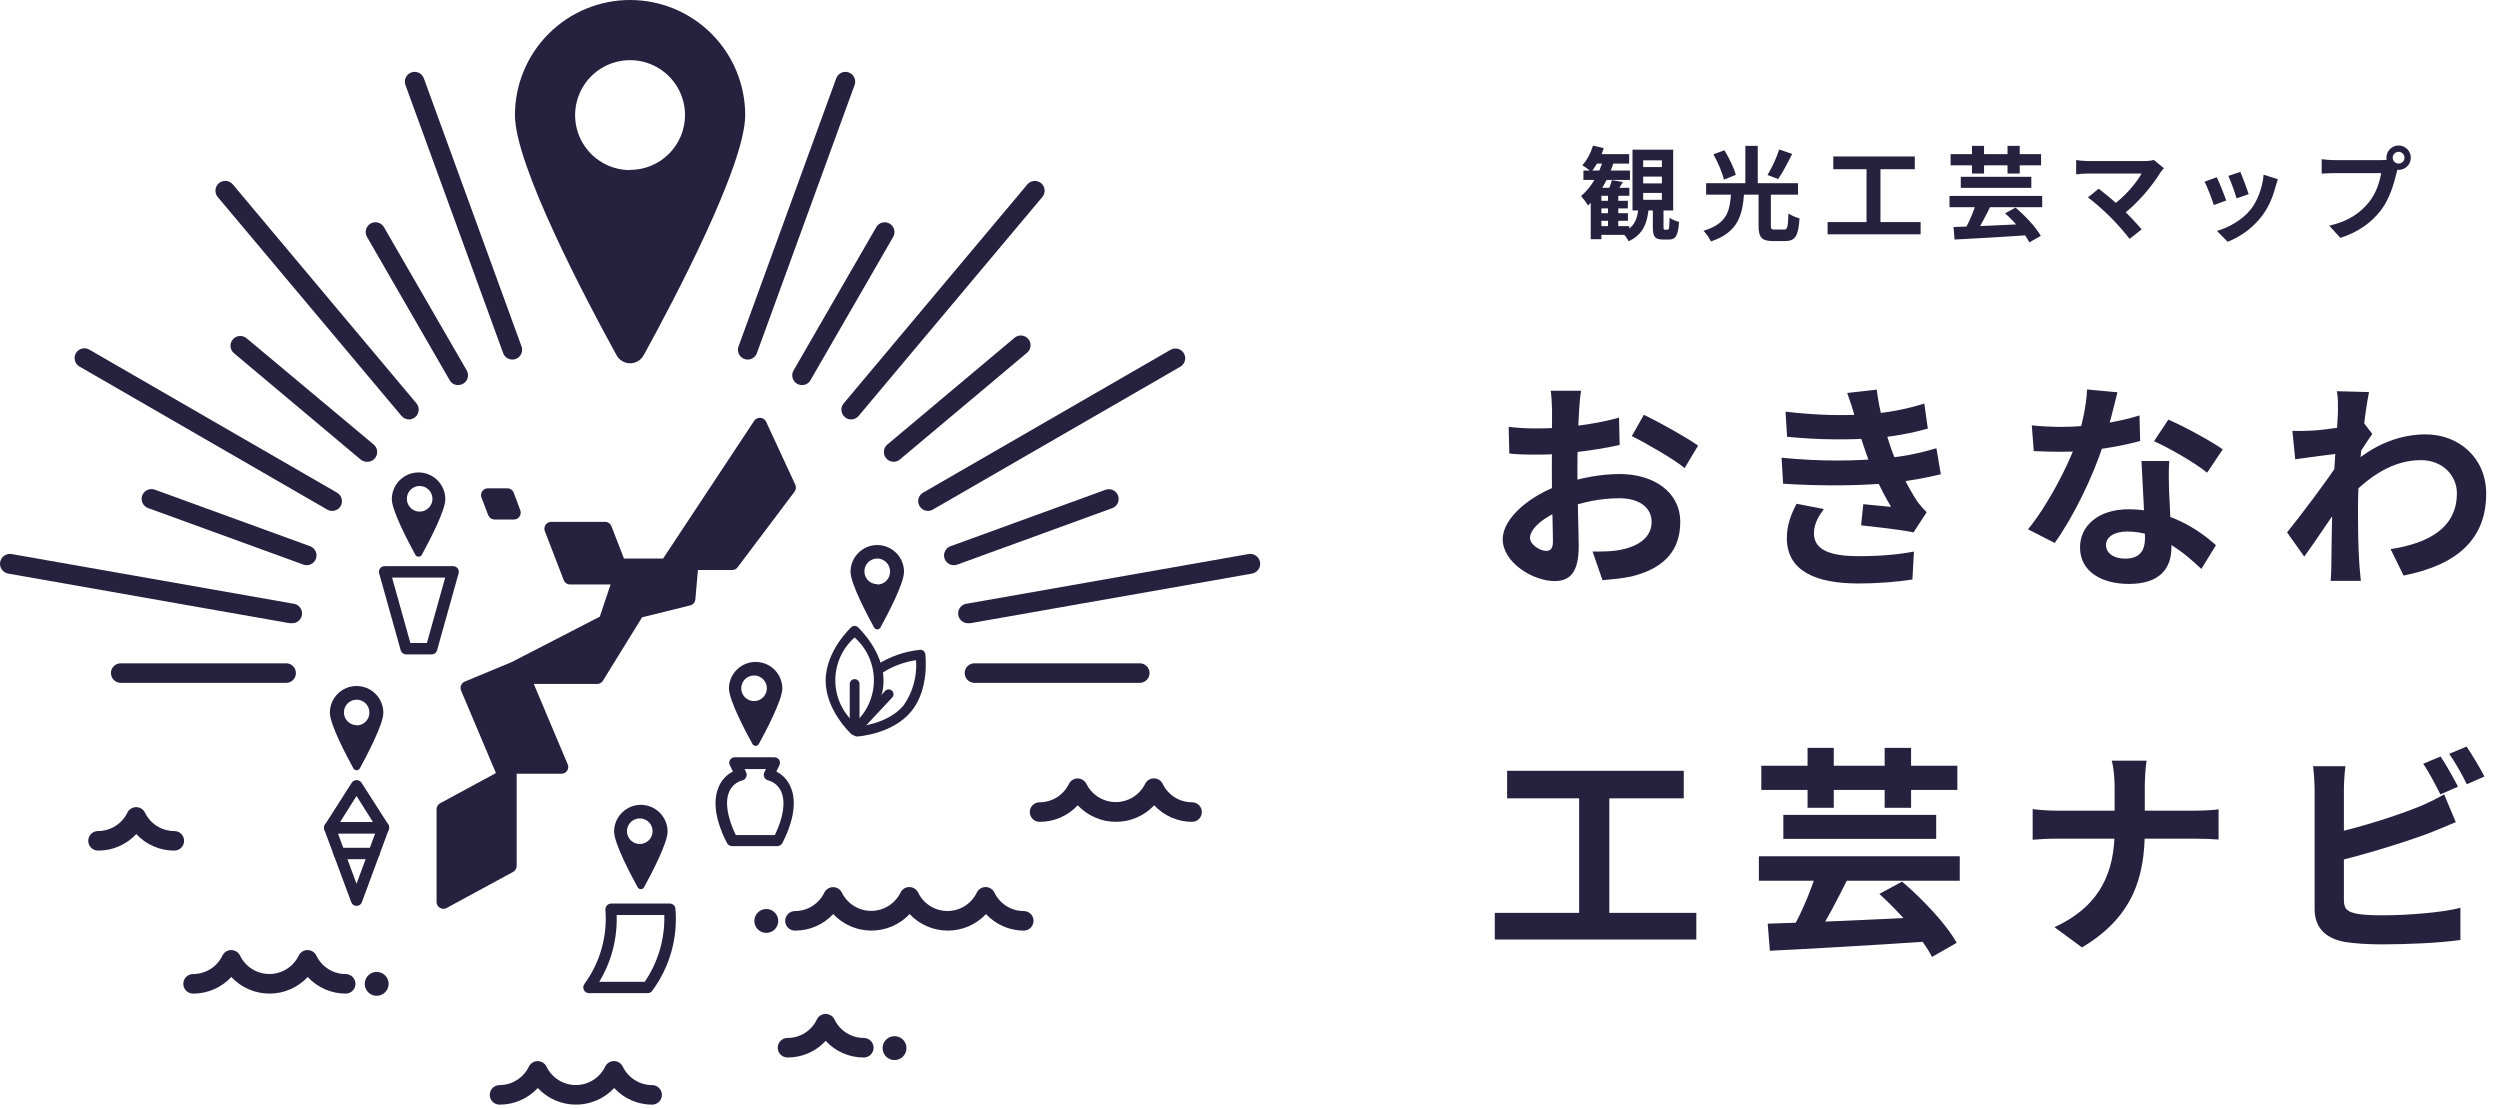
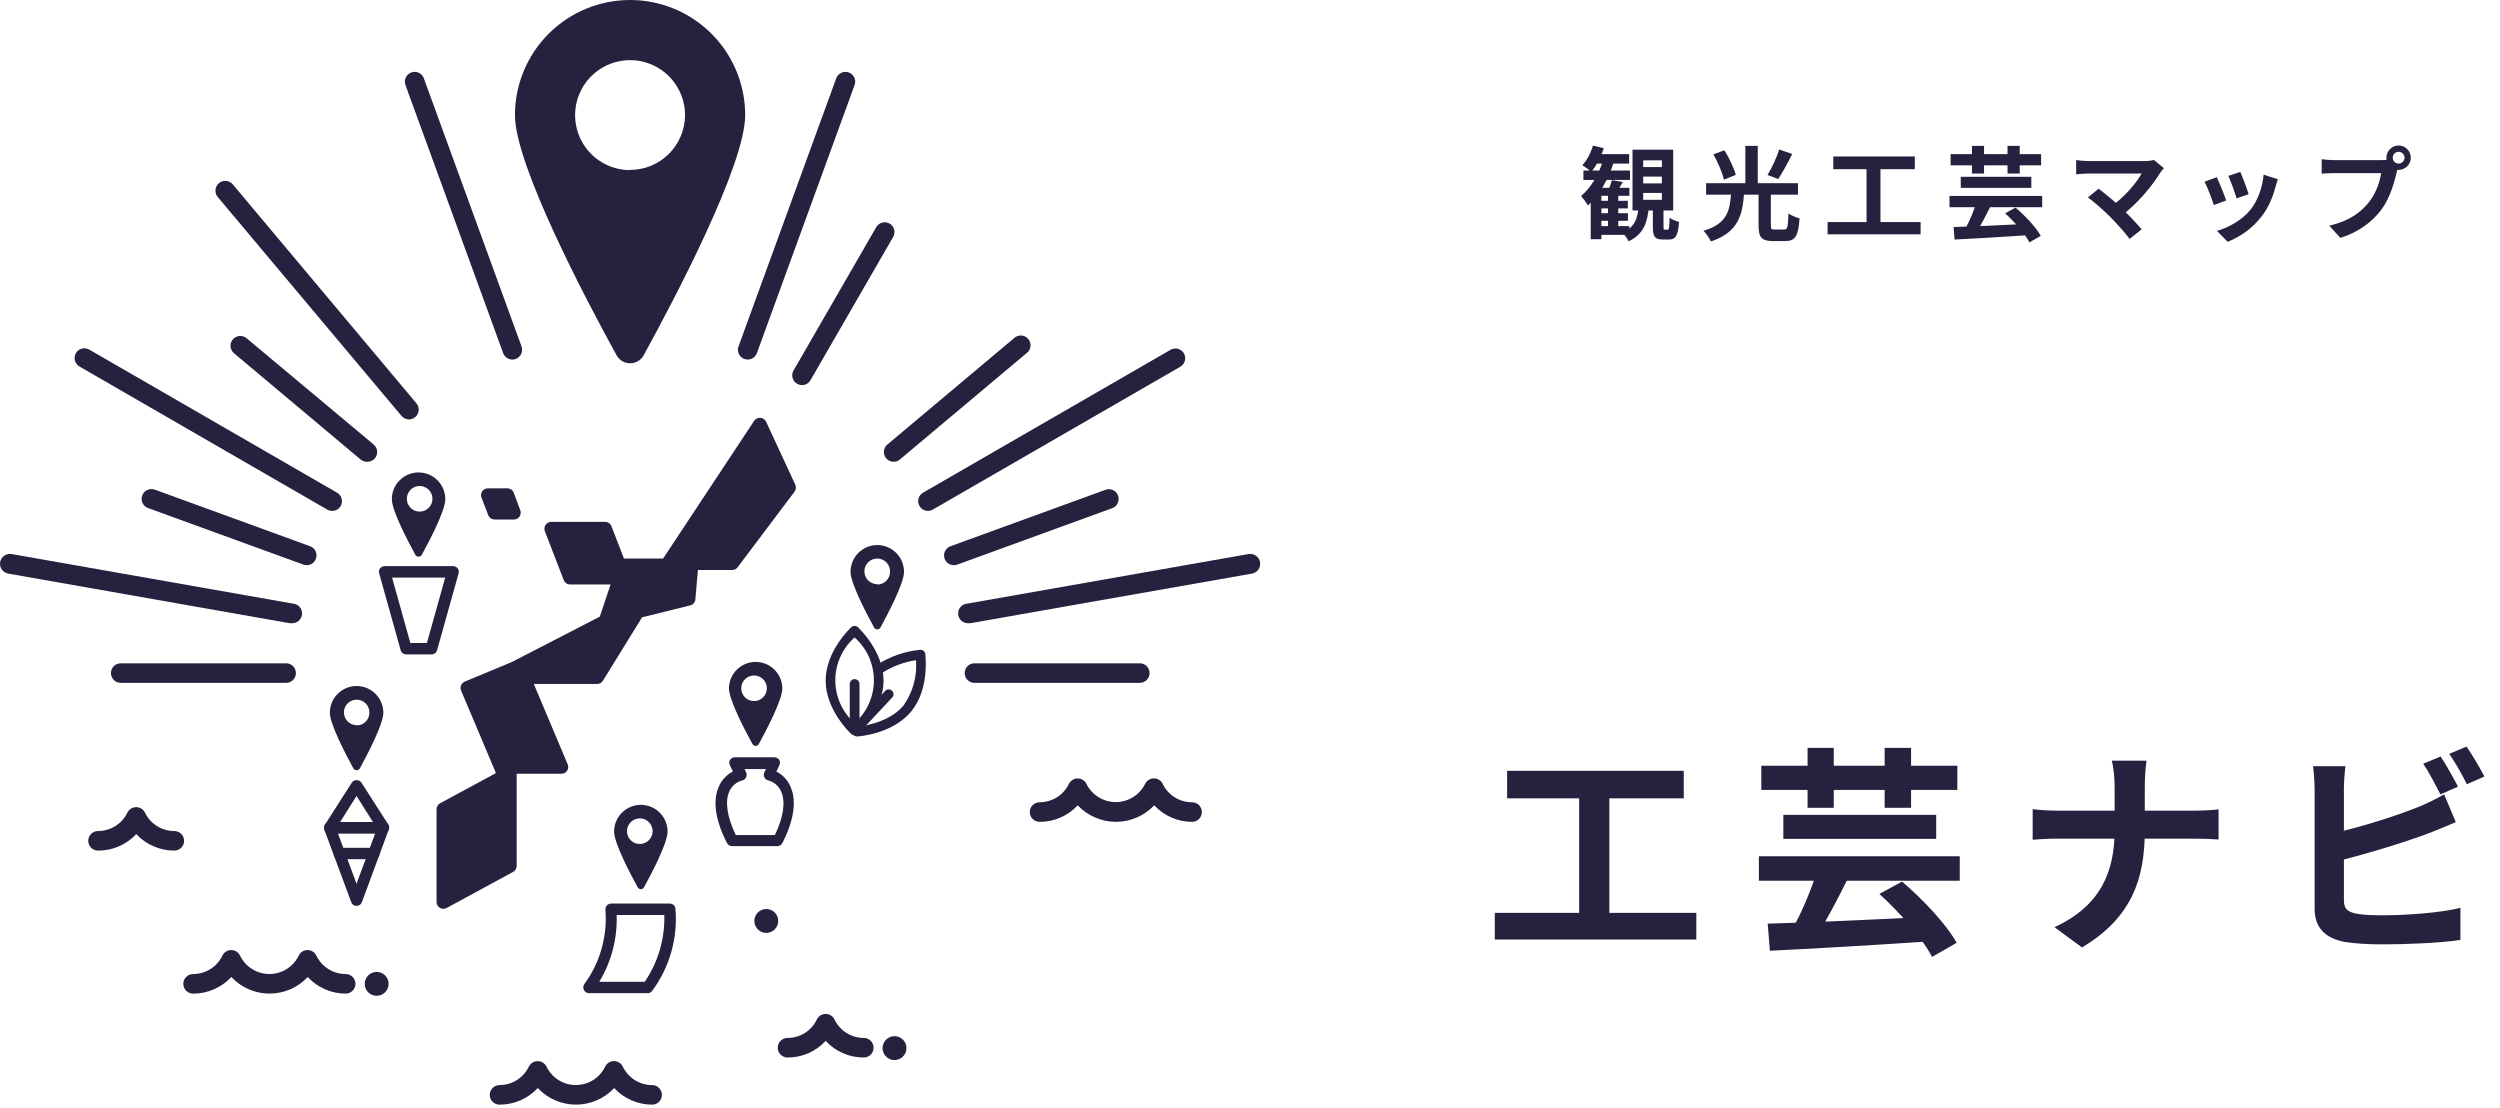
<svg xmlns="http://www.w3.org/2000/svg" width="300" height="133" viewBox="0 0 300 133" fill="none">
  <path d="M75.609 0C71.945 0 68.43 1.456 65.84 4.046C63.248 6.637 61.793 10.152 61.793 13.816C61.793 19.814 70.338 35.989 73.989 42.632C74.149 42.924 74.384 43.167 74.67 43.336C74.956 43.505 75.282 43.594 75.614 43.594C75.947 43.594 76.273 43.505 76.559 43.336C76.845 43.167 77.08 42.924 77.24 42.632C80.891 35.989 89.424 19.814 89.424 13.816C89.424 10.152 87.969 6.637 85.378 4.046C82.787 1.456 79.273 0 75.609 0ZM75.609 20.412C74.304 20.412 73.028 20.025 71.944 19.301C70.859 18.576 70.013 17.546 69.514 16.34C69.015 15.135 68.884 13.808 69.139 12.529C69.393 11.249 70.021 10.074 70.944 9.151C71.867 8.228 73.042 7.6 74.322 7.346C75.601 7.091 76.928 7.222 78.133 7.721C79.338 8.22 80.369 9.066 81.094 10.151C81.819 11.236 82.205 12.511 82.205 13.816C82.199 15.561 81.501 17.233 80.265 18.465C79.028 19.697 77.354 20.389 75.609 20.389V20.412Z" fill="#26213F" />
  <path d="M78.29 132.558C77.428 132.562 76.576 132.386 75.785 132.042C74.996 131.699 74.285 131.195 73.7 130.563C73.114 131.192 72.404 131.693 71.616 132.036C70.827 132.379 69.976 132.556 69.117 132.556C68.257 132.556 67.406 132.379 66.618 132.036C65.829 131.693 65.119 131.192 64.533 130.563C63.947 131.194 63.237 131.697 62.447 132.04C61.657 132.384 60.805 132.56 59.943 132.558C59.632 132.558 59.334 132.435 59.113 132.214C58.893 131.994 58.77 131.696 58.77 131.384C58.77 131.073 58.893 130.775 59.113 130.555C59.334 130.334 59.632 130.211 59.943 130.211C60.679 130.209 61.4 130 62.023 129.607C62.645 129.215 63.145 128.655 63.465 127.992C63.562 127.795 63.712 127.628 63.899 127.512C64.085 127.396 64.301 127.334 64.521 127.335C64.741 127.334 64.957 127.396 65.144 127.512C65.33 127.628 65.481 127.795 65.578 127.992C65.897 128.655 66.397 129.214 67.02 129.606C67.643 129.997 68.363 130.204 69.099 130.204C69.835 130.204 70.555 129.997 71.178 129.606C71.801 129.214 72.301 128.655 72.62 127.992C72.716 127.794 72.867 127.626 73.053 127.509C73.24 127.392 73.456 127.33 73.677 127.33C73.897 127.33 74.113 127.392 74.3 127.509C74.487 127.626 74.637 127.794 74.733 127.992C75.052 128.656 75.551 129.217 76.174 129.609C76.797 130.002 77.518 130.21 78.255 130.211C78.566 130.211 78.865 130.334 79.085 130.555C79.305 130.775 79.428 131.073 79.428 131.384C79.428 131.696 79.305 131.994 79.085 132.214C78.865 132.435 78.566 132.558 78.255 132.558H78.29Z" fill="#26213F" />
  <path d="M143.083 98.621C142.224 98.625 141.374 98.45 140.586 98.109C139.798 97.767 139.089 97.266 138.505 96.637C137.916 97.263 137.204 97.762 136.415 98.103C135.626 98.444 134.775 98.62 133.915 98.62C133.056 98.62 132.205 98.444 131.416 98.103C130.626 97.762 129.915 97.263 129.326 96.637C128.741 97.266 128.033 97.767 127.245 98.109C126.457 98.45 125.607 98.625 124.748 98.621C124.437 98.621 124.138 98.497 123.918 98.277C123.698 98.057 123.574 97.758 123.574 97.447C123.574 97.136 123.698 96.837 123.918 96.617C124.138 96.397 124.437 96.273 124.748 96.273C125.483 96.274 126.203 96.067 126.826 95.677C127.449 95.286 127.949 94.728 128.269 94.067C128.367 93.871 128.517 93.707 128.702 93.592C128.888 93.477 129.102 93.416 129.32 93.416C129.538 93.416 129.752 93.477 129.938 93.592C130.123 93.707 130.273 93.871 130.37 94.067C130.696 94.722 131.198 95.273 131.821 95.659C132.443 96.044 133.16 96.249 133.892 96.249C134.624 96.249 135.341 96.044 135.963 95.659C136.585 95.273 137.088 94.722 137.413 94.067C137.509 93.868 137.659 93.701 137.846 93.584C138.033 93.466 138.249 93.404 138.47 93.404C138.69 93.404 138.906 93.466 139.093 93.584C139.28 93.701 139.43 93.868 139.526 94.067C139.845 94.729 140.345 95.288 140.968 95.678C141.591 96.069 142.312 96.275 143.048 96.273C143.359 96.273 143.657 96.397 143.878 96.617C144.098 96.837 144.221 97.136 144.221 97.447C144.221 97.758 144.098 98.057 143.878 98.277C143.657 98.497 143.359 98.621 143.048 98.621H143.083Z" fill="#26213F" />
  <path d="M20.931 102.072C20.072 102.076 19.222 101.902 18.434 101.56C17.646 101.219 16.938 100.718 16.353 100.088C15.768 100.719 15.057 101.221 14.267 101.562C13.477 101.904 12.624 102.078 11.764 102.072C11.452 102.072 11.154 101.948 10.934 101.728C10.713 101.508 10.59 101.21 10.59 100.898C10.59 100.587 10.713 100.288 10.934 100.068C11.154 99.848 11.452 99.724 11.764 99.724C12.499 99.725 13.219 99.518 13.842 99.128C14.465 98.737 14.965 98.179 15.285 97.518C15.381 97.319 15.531 97.152 15.718 97.035C15.905 96.918 16.121 96.856 16.341 96.856C16.562 96.856 16.778 96.918 16.965 97.035C17.152 97.152 17.302 97.319 17.398 97.518C17.717 98.18 18.217 98.739 18.84 99.13C19.463 99.52 20.184 99.726 20.919 99.724C21.231 99.724 21.529 99.848 21.749 100.068C21.969 100.288 22.093 100.587 22.093 100.898C22.093 101.21 21.969 101.508 21.749 101.728C21.529 101.948 21.231 102.072 20.919 102.072H20.931Z" fill="#26213F" />
  <path d="M41.516 119.234C40.655 119.237 39.802 119.062 39.012 118.718C38.222 118.375 37.512 117.871 36.927 117.239C36.34 117.867 35.631 118.369 34.842 118.712C34.054 119.054 33.203 119.231 32.343 119.231C31.483 119.231 30.633 119.054 29.844 118.712C29.055 118.369 28.346 117.867 27.759 117.239C27.173 117.87 26.463 118.373 25.673 118.716C24.884 119.06 24.031 119.236 23.17 119.234C22.859 119.234 22.56 119.11 22.34 118.89C22.12 118.67 21.996 118.372 21.996 118.06C21.996 117.749 22.12 117.45 22.34 117.23C22.56 117.01 22.859 116.886 23.17 116.886C23.907 116.887 24.628 116.679 25.252 116.287C25.875 115.894 26.374 115.333 26.691 114.668C26.787 114.47 26.938 114.302 27.124 114.185C27.311 114.068 27.527 114.006 27.748 114.006C27.968 114.006 28.184 114.068 28.371 114.185C28.558 114.302 28.708 114.47 28.804 114.668C29.123 115.331 29.623 115.89 30.246 116.281C30.869 116.673 31.59 116.88 32.325 116.88C33.061 116.88 33.782 116.673 34.405 116.281C35.028 115.89 35.528 115.331 35.847 114.668C35.943 114.47 36.093 114.302 36.28 114.185C36.467 114.068 36.683 114.006 36.903 114.006C37.124 114.006 37.34 114.068 37.527 114.185C37.714 114.302 37.864 114.47 37.96 114.668C38.277 115.333 38.776 115.894 39.4 116.287C40.023 116.679 40.745 116.887 41.481 116.886C41.792 116.886 42.091 117.01 42.311 117.23C42.531 117.45 42.655 117.749 42.655 118.06C42.655 118.372 42.531 118.67 42.311 118.89C42.091 119.11 41.792 119.234 41.481 119.234H41.516Z" fill="#26213F" />
  <path d="M45.213 119.495C44.93 119.497 44.652 119.415 44.414 119.259C44.178 119.103 43.992 118.88 43.882 118.619C43.772 118.358 43.742 118.069 43.796 117.791C43.85 117.512 43.985 117.256 44.185 117.054C44.385 116.853 44.64 116.715 44.918 116.659C45.196 116.603 45.484 116.631 45.747 116.739C46.009 116.847 46.234 117.03 46.391 117.266C46.549 117.502 46.634 117.779 46.634 118.063C46.634 118.441 46.484 118.803 46.218 119.071C45.952 119.34 45.591 119.492 45.213 119.495Z" fill="#26213F" />
  <path d="M103.669 126.9C102.808 126.905 101.954 126.73 101.164 126.386C100.374 126.043 99.664 125.538 99.08 124.905C98.498 125.538 97.79 126.042 97.002 126.386C96.213 126.729 95.362 126.905 94.502 126.9C94.191 126.9 93.892 126.776 93.672 126.556C93.452 126.336 93.328 126.038 93.328 125.726C93.328 125.415 93.452 125.116 93.672 124.896C93.892 124.676 94.191 124.552 94.502 124.552C95.239 124.556 95.962 124.349 96.586 123.956C97.21 123.563 97.708 123.001 98.023 122.334C98.119 122.136 98.269 121.968 98.456 121.851C98.643 121.734 98.859 121.672 99.08 121.672C99.3 121.672 99.516 121.734 99.703 121.851C99.89 121.968 100.04 122.136 100.136 122.334C100.453 122.999 100.953 123.56 101.576 123.953C102.199 124.345 102.921 124.553 103.658 124.552C103.969 124.552 104.267 124.676 104.488 124.896C104.708 125.116 104.831 125.415 104.831 125.726C104.831 126.038 104.708 126.336 104.488 126.556C104.267 126.776 103.969 126.9 103.658 126.9H103.669Z" fill="#26213F" />
  <path d="M107.342 127.206C107.059 127.206 106.782 127.122 106.547 126.964C106.311 126.807 106.128 126.584 106.019 126.322C105.911 126.06 105.882 125.772 105.938 125.494C105.993 125.217 106.129 124.962 106.33 124.761C106.53 124.561 106.785 124.425 107.063 124.369C107.341 124.314 107.629 124.342 107.89 124.451C108.152 124.559 108.376 124.743 108.533 124.978C108.69 125.214 108.774 125.491 108.774 125.774C108.774 126.154 108.623 126.518 108.355 126.786C108.086 127.055 107.722 127.206 107.342 127.206Z" fill="#26213F" />
-   <path d="M122.91 111.674C122.05 111.679 121.197 111.506 120.407 111.164C119.617 110.823 118.906 110.321 118.321 109.69C117.732 110.316 117.022 110.814 116.234 111.155C115.446 111.496 114.596 111.672 113.737 111.672C112.878 111.672 112.028 111.496 111.24 111.155C110.452 110.814 109.742 110.316 109.153 109.69C108.565 110.316 107.855 110.814 107.067 111.155C106.278 111.496 105.429 111.672 104.57 111.672C103.711 111.672 102.861 111.496 102.073 111.155C101.284 110.814 100.574 110.316 99.986 109.69C99.399 110.319 98.689 110.821 97.899 111.162C97.109 111.503 96.257 111.678 95.397 111.674C95.085 111.674 94.787 111.55 94.567 111.33C94.346 111.11 94.223 110.811 94.223 110.5C94.223 110.188 94.346 109.89 94.567 109.67C94.787 109.45 95.085 109.326 95.397 109.326C96.133 109.327 96.855 109.119 97.478 108.726C98.101 108.333 98.601 107.772 98.918 107.107C99.015 106.912 99.165 106.748 99.351 106.633C99.536 106.518 99.75 106.457 99.968 106.457C100.187 106.457 100.401 106.518 100.586 106.633C100.772 106.748 100.922 106.912 101.019 107.107C101.342 107.766 101.843 108.322 102.465 108.71C103.088 109.099 103.807 109.305 104.54 109.305C105.274 109.305 105.993 109.099 106.616 108.71C107.238 108.322 107.739 107.766 108.062 107.107C108.158 106.909 108.308 106.742 108.495 106.624C108.682 106.507 108.898 106.445 109.118 106.445C109.339 106.445 109.555 106.507 109.742 106.624C109.928 106.742 110.078 106.909 110.175 107.107C110.494 107.77 110.994 108.329 111.617 108.721C112.24 109.112 112.96 109.32 113.696 109.32C114.432 109.32 115.152 109.112 115.775 108.721C116.398 108.329 116.898 107.77 117.217 107.107C117.313 106.909 117.464 106.742 117.65 106.624C117.837 106.507 118.053 106.445 118.274 106.445C118.494 106.445 118.71 106.507 118.897 106.624C119.084 106.742 119.234 106.909 119.33 107.107C119.648 107.772 120.147 108.333 120.77 108.726C121.393 109.119 122.115 109.327 122.852 109.326C123.163 109.326 123.461 109.45 123.682 109.67C123.902 109.89 124.025 110.188 124.025 110.5C124.025 110.811 123.902 111.11 123.682 111.33C123.461 111.55 123.163 111.674 122.852 111.674H122.91Z" fill="#26213F" />
  <path d="M91.967 111.946C91.683 111.948 91.406 111.866 91.168 111.71C90.931 111.554 90.746 111.332 90.636 111.07C90.526 110.809 90.496 110.52 90.549 110.242C90.603 109.963 90.739 109.707 90.939 109.506C91.138 109.304 91.394 109.167 91.672 109.11C91.95 109.054 92.238 109.082 92.501 109.19C92.763 109.298 92.987 109.481 93.145 109.717C93.303 109.953 93.388 110.23 93.388 110.514C93.388 110.892 93.238 111.254 92.972 111.523C92.706 111.791 92.345 111.943 91.967 111.946Z" fill="#26213F" />
  <path d="M102.846 88.376C102.697 88.376 102.554 88.319 102.447 88.216C102.34 88.113 102.277 87.973 102.271 87.824C102.261 87.67 102.312 87.519 102.413 87.403C102.514 87.286 102.657 87.214 102.811 87.202C102.811 87.202 106.52 86.956 108.433 84.643C109.543 83.063 110.07 81.146 109.924 79.22C108.48 79.433 107.099 79.953 105.874 80.746C105.748 80.811 105.603 80.828 105.466 80.794C105.328 80.76 105.207 80.678 105.126 80.562C105.044 80.446 105.008 80.305 105.022 80.164C105.037 80.023 105.102 79.892 105.205 79.795C106.773 78.783 108.56 78.16 110.417 77.976C110.565 77.966 110.712 78.012 110.827 78.106C110.943 78.2 111.019 78.334 111.039 78.481C111.039 78.657 111.579 82.671 109.337 85.383C107.095 88.094 103.057 88.364 102.881 88.376H102.846Z" fill="#26213F" />
  <path d="M102.553 88.234C102.405 88.236 102.263 88.181 102.153 88.082C102.024 87.965 99.078 85.194 99.078 81.673C99.078 78.152 102.024 75.381 102.153 75.264C102.262 75.163 102.405 75.107 102.553 75.107C102.701 75.107 102.843 75.163 102.952 75.264C103.069 75.381 106.027 78.152 106.027 81.673C106.027 85.194 103.069 87.965 102.952 88.082C102.843 88.181 102.7 88.236 102.553 88.234ZM102.553 76.496C101.825 77.141 101.242 77.932 100.843 78.819C100.444 79.705 100.238 80.666 100.238 81.638C100.238 82.61 100.444 83.571 100.843 84.457C101.242 85.343 101.825 86.135 102.553 86.779C103.28 86.135 103.863 85.343 104.262 84.457C104.661 83.571 104.867 82.61 104.867 81.638C104.867 80.666 104.661 79.705 104.262 78.819C103.863 77.932 103.28 77.141 102.553 76.496Z" fill="#26213F" />
  <path d="M102.556 87.612C102.479 87.613 102.403 87.599 102.332 87.571C102.261 87.543 102.196 87.501 102.141 87.447C102.087 87.394 102.043 87.33 102.014 87.259C101.984 87.189 101.969 87.113 101.969 87.037V82.083C101.969 81.927 102.031 81.778 102.141 81.668C102.251 81.558 102.4 81.496 102.556 81.496C102.711 81.496 102.861 81.558 102.971 81.668C103.081 81.778 103.143 81.927 103.143 82.083V87.037C103.143 87.113 103.127 87.189 103.098 87.259C103.068 87.33 103.025 87.394 102.97 87.447C102.915 87.501 102.85 87.543 102.779 87.571C102.708 87.599 102.632 87.613 102.556 87.612Z" fill="#26213F" />
  <path d="M103.282 87.543C103.135 87.538 102.994 87.485 102.883 87.39C102.775 87.28 102.715 87.133 102.715 86.979C102.715 86.826 102.775 86.678 102.883 86.568L106.228 82.894C106.338 82.787 106.485 82.727 106.639 82.727C106.792 82.727 106.94 82.787 107.05 82.894C107.104 82.948 107.148 83.012 107.177 83.082C107.207 83.153 107.222 83.229 107.222 83.305C107.222 83.382 107.207 83.457 107.177 83.528C107.148 83.599 107.104 83.662 107.05 83.716L103.704 87.296C103.657 87.366 103.594 87.425 103.521 87.468C103.448 87.51 103.366 87.536 103.282 87.543Z" fill="#26213F" />
  <path d="M105.279 65.404C104.426 65.404 103.608 65.743 103.004 66.346C102.401 66.95 102.062 67.768 102.062 68.621C102.062 70.006 104.046 73.762 104.891 75.299C104.929 75.368 104.984 75.425 105.051 75.465C105.118 75.505 105.195 75.526 105.273 75.526C105.351 75.526 105.428 75.505 105.495 75.465C105.562 75.425 105.617 75.368 105.654 75.299C106.499 73.762 108.483 70.006 108.483 68.621C108.483 67.77 108.146 66.953 107.545 66.35C106.945 65.748 106.13 65.407 105.279 65.404ZM105.279 70.1C104.974 70.102 104.675 70.013 104.42 69.845C104.165 69.677 103.966 69.437 103.849 69.156C103.731 68.874 103.699 68.564 103.758 68.265C103.817 67.965 103.964 67.69 104.18 67.475C104.395 67.259 104.671 67.112 104.97 67.053C105.269 66.994 105.579 67.026 105.861 67.144C106.142 67.261 106.382 67.46 106.55 67.715C106.718 67.97 106.807 68.269 106.805 68.574C106.809 68.778 106.773 68.98 106.699 69.17C106.625 69.36 106.513 69.533 106.371 69.68C106.229 69.826 106.059 69.943 105.872 70.023C105.684 70.103 105.483 70.145 105.279 70.147V70.1Z" fill="#26213F" />
  <path d="M62.449 61.274L61.65 59.126C61.59 58.972 61.485 58.84 61.349 58.746C61.213 58.652 61.053 58.6 60.887 58.598H58.54C58.407 58.598 58.276 58.631 58.159 58.694C58.042 58.756 57.941 58.846 57.866 58.955C57.791 59.065 57.744 59.191 57.728 59.323C57.713 59.455 57.729 59.589 57.777 59.713L58.587 61.826C58.649 61.977 58.755 62.107 58.89 62.199C59.026 62.291 59.186 62.34 59.35 62.342H61.697C61.824 62.337 61.947 62.303 62.058 62.243C62.169 62.182 62.264 62.097 62.337 61.994C62.41 61.89 62.458 61.772 62.477 61.647C62.496 61.522 62.486 61.394 62.449 61.274Z" fill="#26213F" />
  <path d="M90.523 50.463L79.572 67.025H74.877L73.374 63.152C73.317 62.996 73.212 62.862 73.076 62.767C72.939 62.673 72.777 62.623 72.611 62.623H66.144C66.011 62.624 65.88 62.657 65.763 62.719C65.645 62.782 65.545 62.872 65.47 62.981C65.395 63.091 65.348 63.217 65.332 63.349C65.317 63.481 65.333 63.615 65.381 63.739L67.646 69.608C67.704 69.763 67.808 69.897 67.945 69.992C68.081 70.086 68.243 70.137 68.409 70.136H73.269L71.977 73.998L61.413 79.444L55.767 81.792C55.668 81.834 55.578 81.895 55.502 81.973C55.426 82.05 55.366 82.141 55.326 82.242C55.286 82.342 55.266 82.449 55.267 82.557C55.268 82.665 55.29 82.772 55.333 82.872L59.512 92.767L52.809 96.394C52.682 96.465 52.575 96.569 52.501 96.694C52.426 96.82 52.387 96.964 52.387 97.11V108.261C52.391 108.397 52.429 108.53 52.498 108.648C52.567 108.766 52.664 108.865 52.78 108.936C52.897 109.007 53.029 109.048 53.165 109.055C53.301 109.062 53.437 109.035 53.56 108.977L61.566 104.634C61.697 104.563 61.808 104.459 61.884 104.33C61.961 104.202 62.001 104.055 62 103.906V92.849H67.353C67.493 92.854 67.633 92.822 67.757 92.757C67.882 92.691 67.987 92.594 68.063 92.476C68.138 92.358 68.182 92.221 68.189 92.081C68.197 91.941 68.167 91.801 68.104 91.675L64.054 82.073H71.66C71.8 82.075 71.937 82.04 72.058 81.972C72.18 81.904 72.281 81.805 72.353 81.686L77.048 74.08L82.823 72.648C82.99 72.607 83.14 72.514 83.251 72.384C83.363 72.253 83.431 72.091 83.445 71.92L83.751 68.399H87.871C87.997 68.4 88.121 68.37 88.234 68.313C88.346 68.256 88.443 68.172 88.516 68.07L95.348 58.996C95.435 58.875 95.488 58.733 95.503 58.585C95.517 58.437 95.492 58.287 95.43 58.151L91.909 50.557C91.84 50.438 91.744 50.337 91.627 50.264C91.511 50.191 91.378 50.148 91.241 50.139C91.104 50.129 90.967 50.154 90.842 50.211C90.716 50.267 90.607 50.354 90.523 50.463Z" fill="#26213F" />
  <path d="M90.618 79.43C89.785 79.445 88.99 79.785 88.403 80.377C87.815 80.968 87.482 81.766 87.473 82.6C87.473 83.996 89.445 87.752 90.302 89.29C90.34 89.356 90.394 89.41 90.46 89.448C90.526 89.487 90.601 89.507 90.677 89.507C90.753 89.507 90.828 89.487 90.894 89.448C90.96 89.41 91.014 89.356 91.053 89.29C91.898 87.752 93.882 83.996 93.882 82.6C93.877 82.177 93.789 81.759 93.622 81.37C93.455 80.982 93.213 80.63 92.91 80.335C92.607 80.041 92.248 79.809 91.855 79.654C91.461 79.499 91.041 79.422 90.618 79.43ZM90.618 84.125C90.406 84.144 90.192 84.118 89.99 84.05C89.788 83.981 89.603 83.871 89.445 83.727C89.288 83.583 89.163 83.408 89.077 83.213C88.991 83.018 88.947 82.807 88.947 82.594C88.947 82.38 88.991 82.169 89.077 81.974C89.163 81.779 89.288 81.604 89.445 81.46C89.603 81.316 89.788 81.206 89.99 81.138C90.192 81.069 90.406 81.043 90.618 81.062C91.001 81.095 91.358 81.271 91.618 81.555C91.878 81.838 92.022 82.209 92.022 82.594C92.022 82.978 91.878 83.349 91.618 83.632C91.358 83.916 91.001 84.092 90.618 84.125Z" fill="#26213F" />
  <path d="M93.338 101.533H87.833C87.709 101.53 87.587 101.494 87.482 101.427C87.377 101.361 87.291 101.268 87.234 101.158C85.462 97.707 85.732 95.57 86.26 94.385C86.597 93.605 87.195 92.966 87.95 92.577L87.598 91.861C87.54 91.759 87.51 91.644 87.51 91.526C87.51 91.409 87.54 91.294 87.598 91.192C87.659 91.094 87.743 91.014 87.844 90.958C87.945 90.903 88.058 90.874 88.173 90.875H92.927C93.044 90.875 93.158 90.904 93.26 90.96C93.363 91.015 93.45 91.095 93.514 91.192C93.569 91.295 93.597 91.41 93.597 91.526C93.597 91.643 93.569 91.758 93.514 91.861L93.162 92.577C93.918 92.966 94.515 93.605 94.852 94.385C95.392 95.558 95.65 97.707 93.89 101.158C93.836 101.261 93.757 101.349 93.661 101.415C93.565 101.48 93.454 101.521 93.338 101.533ZM88.291 100.207H92.986C94.019 98.059 94.289 96.216 93.737 94.983C93.596 94.656 93.381 94.366 93.111 94.134C92.84 93.902 92.521 93.735 92.176 93.645C92.077 93.62 91.984 93.574 91.905 93.509C91.826 93.444 91.762 93.362 91.718 93.27C91.674 93.178 91.652 93.078 91.652 92.976C91.652 92.875 91.674 92.774 91.718 92.683L91.918 92.284H89.347L89.535 92.683C89.579 92.774 89.601 92.875 89.601 92.976C89.601 93.078 89.579 93.178 89.535 93.27C89.495 93.362 89.433 93.444 89.356 93.51C89.278 93.575 89.187 93.621 89.089 93.645C88.742 93.734 88.42 93.9 88.147 94.132C87.875 94.364 87.659 94.655 87.516 94.983C86.976 96.169 87.246 98.012 88.291 100.207Z" fill="#26213F" />
  <path d="M76.908 96.58C76.057 96.58 75.24 96.917 74.638 97.518C74.035 98.119 73.695 98.934 73.691 99.785C73.691 101.181 75.675 104.938 76.52 106.475C76.558 106.544 76.613 106.601 76.68 106.641C76.747 106.681 76.824 106.702 76.902 106.702C76.98 106.702 77.056 106.681 77.124 106.641C77.191 106.601 77.246 106.544 77.283 106.475C78.128 104.938 80.112 101.181 80.112 99.785C80.109 98.936 79.77 98.122 79.17 97.522C78.57 96.922 77.757 96.583 76.908 96.58ZM76.908 101.275C76.695 101.294 76.481 101.268 76.279 101.2C76.077 101.131 75.892 101.021 75.735 100.877C75.577 100.733 75.452 100.558 75.366 100.363C75.28 100.168 75.236 99.957 75.236 99.743C75.236 99.53 75.28 99.319 75.366 99.124C75.452 98.929 75.577 98.754 75.735 98.61C75.892 98.466 76.077 98.356 76.279 98.287C76.481 98.219 76.695 98.193 76.908 98.212C77.291 98.245 77.647 98.421 77.907 98.705C78.167 98.988 78.311 99.359 78.311 99.743C78.311 100.128 78.167 100.499 77.907 100.782C77.647 101.066 77.291 101.242 76.908 101.275Z" fill="#26213F" />
  <path d="M77.719 119.178H70.677C70.548 119.178 70.423 119.142 70.314 119.074C70.206 119.005 70.12 118.907 70.066 118.79C70.007 118.675 69.983 118.545 69.995 118.416C70.008 118.287 70.057 118.165 70.137 118.063C72.009 115.501 72.901 112.352 72.648 109.189C72.635 108.996 72.698 108.806 72.825 108.661C72.888 108.589 72.966 108.532 73.053 108.491C73.139 108.451 73.234 108.429 73.329 108.426H80.372C80.541 108.425 80.704 108.487 80.83 108.6C80.956 108.712 81.035 108.868 81.053 109.036C81.356 112.563 80.358 116.078 78.248 118.92C78.186 119.001 78.106 119.066 78.014 119.111C77.922 119.156 77.821 119.179 77.719 119.178ZM71.909 117.816H77.367C78.976 115.459 79.798 112.652 79.715 109.799H73.998C74.097 112.618 73.371 115.404 71.909 117.816Z" fill="#26213F" />
  <path d="M50.224 56.693C49.803 56.693 49.386 56.776 48.998 56.937C48.609 57.098 48.256 57.334 47.958 57.632C47.66 57.929 47.425 58.283 47.263 58.672C47.102 59.06 47.02 59.477 47.02 59.898C47.02 61.295 49.003 65.039 49.848 66.588C49.888 66.654 49.944 66.708 50.011 66.746C50.078 66.784 50.153 66.803 50.23 66.803C50.307 66.803 50.382 66.784 50.449 66.746C50.516 66.708 50.572 66.654 50.611 66.588C51.456 65.039 53.44 61.295 53.44 59.898C53.437 59.047 53.097 58.232 52.494 57.631C51.891 57.031 51.075 56.693 50.224 56.693ZM50.224 61.389C49.841 61.355 49.484 61.179 49.224 60.895C48.965 60.612 48.821 60.241 48.821 59.857C48.821 59.472 48.965 59.102 49.224 58.818C49.484 58.534 49.841 58.358 50.224 58.325C50.436 58.306 50.65 58.332 50.852 58.401C51.054 58.469 51.24 58.579 51.397 58.723C51.554 58.867 51.68 59.042 51.766 59.237C51.852 59.433 51.896 59.644 51.896 59.857C51.896 60.07 51.852 60.281 51.766 60.476C51.68 60.671 51.554 60.846 51.397 60.99C51.24 61.135 51.054 61.244 50.852 61.313C50.65 61.381 50.436 61.407 50.224 61.389Z" fill="#26213F" />
  <path d="M51.744 78.525H48.739C48.591 78.526 48.447 78.478 48.328 78.389C48.209 78.3 48.123 78.175 48.082 78.032L45.5 68.806C45.471 68.705 45.465 68.598 45.483 68.495C45.502 68.391 45.543 68.293 45.605 68.207C45.671 68.124 45.755 68.056 45.85 68.009C45.946 67.962 46.05 67.938 46.157 67.938H54.373C54.48 67.939 54.584 67.964 54.68 68.01C54.775 68.057 54.859 68.124 54.925 68.207C54.987 68.293 55.029 68.391 55.047 68.495C55.066 68.598 55.06 68.705 55.031 68.806L52.449 78.032C52.406 78.183 52.312 78.314 52.184 78.404C52.056 78.494 51.9 78.537 51.744 78.525ZM49.244 77.163H51.228L53.423 69.311H47.049L49.244 77.163Z" fill="#26213F" />
  <path d="M61.483 43.148C61.241 43.148 61.006 43.074 60.809 42.935C60.611 42.797 60.461 42.601 60.379 42.374L48.641 10.165C48.545 9.875 48.566 9.558 48.7 9.284C48.834 9.009 49.069 8.797 49.357 8.693C49.644 8.589 49.961 8.601 50.239 8.727C50.517 8.853 50.736 9.082 50.848 9.367L62.586 41.576C62.692 41.868 62.677 42.191 62.545 42.473C62.413 42.754 62.174 42.972 61.882 43.078C61.754 43.124 61.619 43.148 61.483 43.148Z" fill="#26213F" />
  <path d="M49.075 50.333C48.904 50.332 48.736 50.293 48.582 50.22C48.428 50.148 48.292 50.042 48.182 49.911L26.127 23.641C25.926 23.401 25.829 23.092 25.856 22.78C25.884 22.469 26.034 22.181 26.273 21.98C26.513 21.779 26.823 21.682 27.134 21.71C27.446 21.737 27.734 21.887 27.934 22.127L49.978 48.408C50.174 48.647 50.268 48.954 50.24 49.261C50.211 49.569 50.062 49.853 49.826 50.052C49.616 50.231 49.35 50.331 49.075 50.333Z" fill="#26213F" />
  <path d="M39.863 61.309C39.657 61.31 39.455 61.257 39.276 61.156L9.579 44.007C9.439 43.934 9.315 43.833 9.214 43.71C9.114 43.587 9.04 43.446 8.996 43.294C8.952 43.142 8.939 42.982 8.958 42.825C8.977 42.668 9.028 42.516 9.107 42.379C9.186 42.242 9.292 42.123 9.419 42.028C9.545 41.933 9.69 41.864 9.844 41.827C9.998 41.789 10.157 41.783 10.313 41.809C10.47 41.834 10.619 41.891 10.753 41.976L40.45 59.125C40.718 59.28 40.915 59.535 40.996 59.834C41.077 60.133 41.037 60.452 40.884 60.722C40.781 60.901 40.632 61.05 40.453 61.153C40.273 61.256 40.07 61.309 39.863 61.309Z" fill="#26213F" />
  <path d="M34.968 74.783H34.756L0.986 68.832C0.675 68.778 0.398 68.602 0.216 68.343C0.035 68.085 -0.037 67.764 0.018 67.453C0.072 67.142 0.248 66.865 0.507 66.683C0.766 66.502 1.086 66.43 1.397 66.485L35.167 72.436C35.479 72.462 35.767 72.611 35.968 72.85C36.169 73.089 36.268 73.398 36.241 73.709C36.215 74.021 36.066 74.309 35.827 74.51C35.588 74.712 35.279 74.81 34.968 74.783Z" fill="#26213F" />
  <path d="M116.254 74.783C115.943 74.81 115.634 74.712 115.395 74.51C115.156 74.309 115.007 74.021 114.981 73.709C114.954 73.398 115.053 73.089 115.254 72.85C115.455 72.611 115.744 72.462 116.055 72.436L149.825 66.485C149.979 66.458 150.137 66.461 150.29 66.495C150.443 66.529 150.587 66.593 150.715 66.683C150.843 66.773 150.952 66.887 151.036 67.019C151.12 67.151 151.177 67.299 151.204 67.453C151.231 67.607 151.228 67.765 151.194 67.918C151.159 68.071 151.096 68.215 151.006 68.343C150.916 68.471 150.801 68.58 150.669 68.664C150.537 68.748 150.39 68.805 150.236 68.832L116.454 74.783H116.254Z" fill="#26213F" />
  <path d="M111.345 61.307C111.089 61.304 110.841 61.218 110.638 61.061C110.436 60.904 110.29 60.685 110.224 60.438C110.157 60.19 110.174 59.928 110.27 59.691C110.367 59.453 110.538 59.254 110.759 59.123L140.467 41.974C140.735 41.82 141.054 41.778 141.352 41.857C141.651 41.937 141.907 42.13 142.064 42.397C142.142 42.53 142.193 42.678 142.214 42.831C142.235 42.984 142.226 43.139 142.186 43.289C142.147 43.438 142.079 43.578 141.985 43.701C141.892 43.824 141.775 43.927 141.641 44.005L111.932 61.154C111.753 61.256 111.551 61.308 111.345 61.307Z" fill="#26213F" />
-   <path d="M102.132 50.333C101.856 50.33 101.59 50.23 101.381 50.051C101.146 49.851 100.999 49.566 100.973 49.258C100.947 48.951 101.043 48.645 101.24 48.408L123.284 22.126C123.383 22.009 123.505 21.911 123.642 21.84C123.779 21.77 123.928 21.726 124.082 21.713C124.236 21.7 124.391 21.717 124.538 21.764C124.685 21.811 124.821 21.886 124.939 21.985C125.057 22.085 125.154 22.207 125.225 22.344C125.296 22.481 125.339 22.63 125.352 22.784C125.365 22.938 125.348 23.092 125.301 23.239C125.254 23.386 125.179 23.523 125.08 23.641L103.036 49.91C102.925 50.043 102.787 50.149 102.631 50.222C102.475 50.295 102.304 50.333 102.132 50.333Z" fill="#26213F" />
  <path d="M89.724 43.148C89.588 43.148 89.453 43.124 89.325 43.078C89.032 42.972 88.794 42.754 88.662 42.473C88.53 42.191 88.515 41.868 88.621 41.576L100.359 9.367C100.471 9.082 100.689 8.853 100.968 8.727C101.246 8.601 101.563 8.589 101.85 8.693C102.137 8.797 102.373 9.009 102.506 9.284C102.64 9.558 102.661 9.875 102.565 10.165L90.827 42.374C90.745 42.601 90.595 42.797 90.398 42.935C90.201 43.074 89.965 43.148 89.724 43.148Z" fill="#26213F" />
-   <path d="M54.969 46.214C54.764 46.213 54.563 46.158 54.386 46.055C54.209 45.952 54.062 45.805 53.96 45.627L44.041 28.431C43.963 28.297 43.913 28.149 43.893 27.996C43.873 27.842 43.883 27.686 43.923 27.537C43.964 27.387 44.033 27.247 44.128 27.125C44.223 27.002 44.341 26.9 44.475 26.823C44.745 26.67 45.064 26.63 45.363 26.711C45.662 26.793 45.917 26.989 46.072 27.257L56.002 44.442C56.105 44.62 56.159 44.823 56.159 45.03C56.159 45.236 56.104 45.439 56.001 45.617C55.897 45.796 55.748 45.944 55.569 46.047C55.39 46.15 55.187 46.203 54.981 46.202L54.969 46.214Z" fill="#26213F" />
  <path d="M44.041 55.416C43.764 55.415 43.495 55.319 43.278 55.146L28.078 42.387C27.96 42.288 27.863 42.166 27.792 42.029C27.721 41.892 27.677 41.742 27.664 41.589C27.651 41.435 27.669 41.28 27.715 41.133C27.762 40.986 27.837 40.85 27.937 40.732C28.036 40.614 28.158 40.517 28.295 40.446C28.432 40.375 28.581 40.332 28.735 40.319C28.889 40.306 29.044 40.323 29.191 40.37C29.337 40.416 29.474 40.492 29.592 40.591L44.851 53.35C45.086 53.551 45.233 53.835 45.259 54.143C45.285 54.451 45.189 54.756 44.992 54.993C44.877 55.132 44.731 55.243 44.566 55.316C44.401 55.389 44.222 55.423 44.041 55.416Z" fill="#26213F" />
  <path d="M36.809 67.823C36.673 67.823 36.538 67.799 36.41 67.752L17.77 60.968C17.478 60.862 17.239 60.644 17.107 60.362C16.975 60.081 16.96 59.758 17.066 59.465C17.118 59.319 17.199 59.185 17.304 59.07C17.409 58.955 17.535 58.862 17.676 58.797C17.817 58.731 17.969 58.695 18.124 58.688C18.28 58.682 18.434 58.707 18.58 58.761L37.208 65.546C37.468 65.64 37.686 65.822 37.824 66.061C37.962 66.3 38.012 66.58 37.964 66.852C37.916 67.124 37.775 67.37 37.563 67.547C37.352 67.725 37.085 67.823 36.809 67.823Z" fill="#26213F" />
  <path d="M34.335 81.943H14.486C14.175 81.943 13.876 81.82 13.656 81.6C13.436 81.379 13.312 81.081 13.312 80.769C13.312 80.458 13.436 80.16 13.656 79.939C13.876 79.719 14.175 79.596 14.486 79.596H34.335C34.647 79.596 34.945 79.719 35.165 79.939C35.385 80.16 35.509 80.458 35.509 80.769C35.509 81.081 35.385 81.379 35.165 81.6C34.945 81.82 34.647 81.943 34.335 81.943Z" fill="#26213F" />
  <path d="M136.773 81.943H116.936C116.624 81.943 116.326 81.82 116.105 81.6C115.885 81.379 115.762 81.081 115.762 80.769C115.762 80.458 115.885 80.16 116.105 79.939C116.326 79.719 116.624 79.596 116.936 79.596H136.773C137.084 79.596 137.383 79.719 137.603 79.939C137.823 80.16 137.947 80.458 137.947 80.769C137.947 81.081 137.823 81.379 137.603 81.6C137.383 81.82 137.084 81.943 136.773 81.943Z" fill="#26213F" />
  <path d="M114.469 67.824C114.192 67.826 113.924 67.731 113.71 67.554C113.497 67.378 113.353 67.131 113.304 66.859C113.255 66.586 113.303 66.305 113.442 66.065C113.58 65.825 113.798 65.641 114.059 65.547L132.699 58.762C132.989 58.666 133.305 58.688 133.58 58.821C133.854 58.955 134.066 59.19 134.17 59.478C134.274 59.765 134.262 60.082 134.136 60.36C134.01 60.639 133.781 60.857 133.497 60.969L114.869 67.754C114.74 67.799 114.605 67.823 114.469 67.824Z" fill="#26213F" />
  <path d="M107.229 55.413C106.99 55.411 106.757 55.335 106.562 55.197C106.367 55.059 106.219 54.865 106.137 54.64C106.055 54.416 106.044 54.172 106.105 53.941C106.166 53.709 106.296 53.502 106.477 53.347L121.678 40.588C121.794 40.476 121.932 40.389 122.083 40.332C122.234 40.276 122.395 40.251 122.556 40.259C122.717 40.268 122.875 40.309 123.019 40.382C123.163 40.454 123.291 40.555 123.394 40.678C123.498 40.802 123.575 40.946 123.62 41.1C123.666 41.255 123.679 41.418 123.659 41.578C123.639 41.738 123.586 41.892 123.504 42.031C123.421 42.169 123.311 42.289 123.181 42.384L107.98 55.143C107.769 55.318 107.503 55.413 107.229 55.413Z" fill="#26213F" />
  <path d="M96.237 46.211C96.032 46.21 95.83 46.155 95.653 46.051C95.475 45.948 95.328 45.8 95.226 45.621C95.124 45.443 95.07 45.241 95.07 45.036C95.071 44.83 95.125 44.629 95.228 44.451L105.146 27.266C105.223 27.132 105.325 27.014 105.448 26.919C105.57 26.824 105.71 26.755 105.86 26.715C106.009 26.674 106.165 26.664 106.319 26.684C106.472 26.704 106.62 26.754 106.754 26.832C106.888 26.91 107.005 27.013 107.098 27.136C107.192 27.259 107.26 27.399 107.299 27.548C107.339 27.698 107.348 27.853 107.327 28.006C107.306 28.159 107.255 28.307 107.177 28.44L97.258 45.624C97.155 45.804 97.006 45.952 96.827 46.055C96.647 46.158 96.444 46.212 96.237 46.211Z" fill="#26213F" />
  <path d="M46.011 100.009H39.567C39.446 100.009 39.326 99.976 39.221 99.914C39.116 99.852 39.03 99.763 38.971 99.656C38.912 99.549 38.883 99.429 38.887 99.307C38.891 99.185 38.927 99.067 38.992 98.964L42.208 93.928C42.273 93.831 42.36 93.752 42.462 93.697C42.565 93.642 42.679 93.613 42.795 93.613C42.911 93.613 43.026 93.642 43.128 93.697C43.231 93.752 43.318 93.831 43.382 93.928L46.61 98.964C46.671 99.069 46.703 99.189 46.703 99.31C46.703 99.432 46.671 99.551 46.61 99.656C46.552 99.764 46.466 99.854 46.36 99.916C46.255 99.978 46.134 100.01 46.011 100.009ZM40.812 98.647H44.755L42.783 95.513L40.812 98.647Z" fill="#26213F" />
  <path d="M42.782 108.706C42.644 108.707 42.508 108.664 42.394 108.584C42.281 108.504 42.195 108.391 42.149 108.26L38.921 99.562C38.883 99.459 38.87 99.348 38.885 99.238C38.899 99.129 38.94 99.025 39.003 98.935C39.067 98.845 39.151 98.772 39.249 98.721C39.347 98.671 39.456 98.645 39.566 98.647H46.01C46.121 98.646 46.23 98.672 46.328 98.724C46.427 98.775 46.511 98.849 46.574 98.94C46.637 99.029 46.677 99.133 46.69 99.242C46.702 99.351 46.686 99.461 46.644 99.562L43.428 108.26C43.381 108.393 43.294 108.507 43.178 108.588C43.062 108.668 42.923 108.709 42.782 108.706ZM40.552 100.008L42.782 106.053L45.024 100.008H40.552Z" fill="#26213F" />
  <path d="M44.863 103.106H40.72C40.536 103.106 40.36 103.033 40.23 102.903C40.1 102.773 40.027 102.597 40.027 102.413C40.027 102.323 40.045 102.233 40.08 102.15C40.115 102.067 40.166 101.991 40.231 101.928C40.295 101.864 40.372 101.814 40.456 101.781C40.54 101.747 40.63 101.731 40.72 101.733H44.863C45.045 101.732 45.219 101.804 45.349 101.931C45.479 102.059 45.553 102.232 45.556 102.413C45.553 102.596 45.479 102.771 45.35 102.9C45.221 103.029 45.046 103.103 44.863 103.106Z" fill="#26213F" />
  <path d="M42.786 82.32C41.937 82.32 41.121 82.658 40.521 83.259C39.92 83.86 39.582 84.675 39.582 85.525C39.582 86.922 41.566 90.666 42.411 92.215C42.451 92.281 42.507 92.335 42.573 92.373C42.64 92.41 42.716 92.43 42.792 92.43C42.869 92.43 42.944 92.41 43.011 92.373C43.078 92.335 43.134 92.281 43.174 92.215C44.019 90.666 46.003 86.922 46.003 85.525C46 84.674 45.659 83.859 45.057 83.258C44.454 82.657 43.637 82.32 42.786 82.32ZM42.786 87.016C42.485 87.013 42.191 86.922 41.942 86.753C41.693 86.584 41.499 86.344 41.385 86.065C41.271 85.786 41.243 85.48 41.303 85.185C41.363 84.889 41.51 84.619 41.723 84.406C41.937 84.194 42.209 84.05 42.505 83.992C42.8 83.934 43.107 83.965 43.385 84.081C43.663 84.197 43.901 84.392 44.068 84.643C44.235 84.894 44.324 85.188 44.324 85.49C44.329 85.694 44.292 85.897 44.217 86.087C44.142 86.277 44.029 86.45 43.886 86.596C43.742 86.741 43.571 86.856 43.382 86.935C43.194 87.013 42.991 87.052 42.786 87.051V87.016Z" fill="#26213F" />
  <path d="M180.854 92.496V95.8H202.052V92.496H180.854ZM179.374 109.544V112.743H203.559V109.544H179.374ZM189.497 94.293V110.813H193.119V94.293H189.497ZM214 97.782V100.663H232.343V97.782H214ZM211.066 102.751V105.685H235.171V102.751H211.066ZM212.123 110.839L212.387 114.091C217.304 113.853 224.599 113.43 231.339 112.98L231.444 110.02C224.572 110.364 216.96 110.707 212.123 110.839ZM225.524 107.271C228.008 109.518 230.757 112.663 231.841 114.831L234.801 113.139C233.559 110.892 230.704 107.879 228.246 105.791L225.524 107.271ZM218.097 104.284C217.489 106.452 216.273 109.359 215.215 111.236L218.044 112.214C219.18 110.469 220.581 107.773 221.797 105.315L218.097 104.284ZM211.356 91.888V94.796H234.881V91.888H211.356ZM216.907 89.747V96.936H220.052V89.747H216.907ZM226.158 89.747V96.936H229.33V89.747H226.158ZM253.753 94.373C253.753 95.853 253.753 97.862 253.753 99.632C253.753 104.549 252.114 108.699 246.537 111.262L249.841 113.694C255.894 110.073 257.374 105.368 257.374 99.632C257.374 97.862 257.374 95.879 257.374 94.399C257.374 93.58 257.453 92.126 257.585 91.28H253.409C253.647 92.126 253.753 93.5 253.753 94.373ZM243.92 97.095V100.769C244.766 100.69 245.823 100.637 246.96 100.637C248.387 100.637 261.709 100.637 263.295 100.637C264.352 100.637 265.673 100.69 266.229 100.743V97.121C265.673 97.201 264.537 97.28 263.321 97.28C261.709 97.28 248.387 97.28 246.881 97.28C245.823 97.28 244.74 97.201 243.92 97.095ZM292.872 90.778L290.784 91.65C291.497 92.681 292.29 94.24 292.845 95.324L294.96 94.399C294.458 93.421 293.532 91.756 292.872 90.778ZM295.991 89.588L293.902 90.461C294.616 91.465 295.488 92.998 296.017 94.108L298.132 93.183C297.656 92.258 296.678 90.593 295.991 89.588ZM281.453 91.941H277.568C277.673 92.734 277.753 94.082 277.753 94.69C277.753 96.329 277.753 106.029 277.753 109.069C277.753 111.368 279.101 112.61 281.374 113.033C282.51 113.218 284.123 113.324 285.841 113.324C288.748 113.324 292.74 113.165 295.251 112.795V108.936C293.057 109.518 288.801 109.835 286.026 109.835C284.863 109.835 283.779 109.809 282.986 109.676C281.797 109.465 281.268 109.174 281.268 108.011C281.268 106.029 281.268 96.302 281.268 94.69C281.268 93.923 281.347 92.734 281.453 91.941ZM279.709 100.055L279.735 103.518C283.33 102.672 288.51 101.113 291.629 99.923C292.502 99.58 293.691 99.077 294.695 98.654L293.295 95.324C292.237 95.932 291.339 96.355 290.414 96.751C287.638 97.888 283.118 99.315 279.709 100.055Z" fill="#26213F" />
-   <path d="M189.735 46.891H186.088C186.167 47.367 186.246 48.688 186.246 49.217C186.246 50.433 186.22 53.71 186.22 56.724C186.22 59.922 186.352 63.596 186.352 64.97C186.352 65.895 186.008 66.107 185.533 66.107C184.845 66.107 183.603 65.393 183.603 64.547C183.603 63.411 185.295 61.983 187.674 61.085C189.735 60.265 192.061 59.79 194.308 59.79C196.608 59.79 198.193 60.821 198.193 62.644C198.193 64.547 196.475 65.631 194.334 66.001C193.436 66.186 192.273 66.186 191.11 66.186L192.299 69.622C193.383 69.516 194.572 69.437 195.788 69.173C199.991 68.142 201.63 65.79 201.63 62.644C201.63 58.997 198.405 56.882 194.334 56.882C192.326 56.882 189.656 57.305 187.304 58.151C183.63 59.446 180.326 62.142 180.326 64.706C180.326 67.508 183.973 69.728 186.537 69.728C188.282 69.728 189.445 68.829 189.445 65.578C189.445 64.045 189.286 59.472 189.286 56.591C189.286 54.133 189.365 51.279 189.497 49.191C189.524 48.53 189.63 47.393 189.735 46.891ZM197.268 49.772L195.815 52.336C197.453 53.129 200.889 55.111 202.158 56.169L203.771 53.472C202.343 52.468 199.277 50.75 197.268 49.772ZM181.039 51.226L181.119 54.424C182.017 54.53 183.048 54.556 184.793 54.556C187.119 54.556 191.374 54.08 194.361 53.393L194.282 50.116C191.559 50.909 187.436 51.411 184.687 51.411C183.735 51.411 182.599 51.411 181.039 51.226ZM214.264 49.402L214.449 52.415C218.467 52.812 222.114 52.785 224.837 52.574C227.136 52.415 229.436 51.966 231.339 51.437L230.916 48.424C228.722 49.111 226.555 49.534 224.149 49.693C221.348 49.904 218.123 49.851 214.264 49.402ZM213.788 54.926L213.973 58.045C218.731 58.362 223.885 58.283 227.215 57.913C229.356 57.675 231.312 57.305 232.898 56.909L232.37 53.79C230.837 54.239 228.854 54.768 226 55.005C222.828 55.323 218.546 55.402 213.788 54.926ZM222.616 50.142C222.96 51.411 223.224 52.362 223.885 54.239C224.546 56.169 225.524 58.468 226.925 60.821C226.158 60.741 224.704 60.609 223.594 60.503L223.33 63.041C225.259 63.252 228.141 63.569 229.621 63.887L231.207 61.455C230.731 61.005 230.387 60.609 230.017 60.08C228.801 58.23 227.506 55.508 226.872 53.657C226.185 51.622 225.524 49.296 225.207 46.759L221.665 47.155C222.035 48.186 222.352 49.164 222.616 50.142ZM218.863 61.085L215.585 60.45C214.951 61.693 214.396 62.988 214.423 64.706C214.502 68.459 217.779 70.019 223.039 70.019C225.207 70.019 227.638 69.834 229.489 69.543L229.674 66.186C227.77 66.556 225.524 66.741 223.039 66.741C219.524 66.741 217.674 65.948 217.674 63.992C217.674 62.856 218.229 61.957 218.863 61.085ZM243.815 51.041L244.052 54.133C245.189 54.186 246.299 54.213 247.356 54.213C250.74 54.239 254.546 53.552 256.819 52.917L256.74 49.851C254.176 50.671 250.607 51.226 247.33 51.226C246.378 51.226 244.951 51.173 243.815 51.041ZM254.096 47.076L250.449 46.732C250.37 48.768 249.788 51.226 249.154 53.129C248.123 55.983 245.744 60.609 243.365 63.517L246.563 65.155C248.81 62.036 251.189 57.12 252.405 53.314C253.118 51.067 253.753 48.477 254.096 47.076ZM260.308 55.323H256.977C257.11 58.098 257.4 62.962 257.4 64.547C257.4 66.028 256.819 67.032 255.022 67.032C253.568 67.032 252.722 66.345 252.722 65.367C252.722 64.442 253.726 63.781 255.259 63.781C259.251 63.781 262.264 66.503 264.167 68.274L265.911 65.42C263.718 63.437 260.07 61.111 255.444 61.111C251.77 61.111 249.603 63.12 249.603 65.684C249.603 68.591 252.193 70.072 255.471 70.072C259.251 70.072 260.572 68.142 260.572 65.684C260.572 64.204 260.334 60.265 260.281 58.706C260.255 57.543 260.229 56.433 260.308 55.323ZM264.854 56.724L266.731 53.922C265.356 52.944 262.105 51.173 260.202 50.354L258.484 52.944C260.308 53.763 263.321 55.481 264.854 56.724ZM286.872 65.895L288.431 69.067C294.986 67.772 298.343 64.6 298.343 59.235C298.343 55.005 295.118 52.124 291.074 52.124C288.246 52.124 284.889 53.155 281.744 56.142L281.718 59.869C284.308 57.147 287.136 55.217 290.519 55.217C293.162 55.217 294.828 57.12 294.828 59.182C294.828 63.305 291.497 65.182 286.872 65.895ZM280.872 54.398L280.66 54.873L280.607 55.561C279.286 57.622 276.114 61.825 274.449 63.887L276.51 66.794C277.911 64.865 280.264 61.323 281.427 59.631L282.96 54.662C283.409 53.975 284.229 52.679 284.678 52.072L283.621 50.697C282.431 51.094 279.048 51.596 277.383 51.675C276.431 51.728 275.823 51.728 275.083 51.702L275.427 55.111C277.171 54.873 279.682 54.53 280.872 54.398ZM280.555 49.296C280.555 50.354 279.973 57.754 279.894 60.107C279.814 63.411 279.788 65.182 279.762 67.746C279.762 68.168 279.735 69.147 279.682 69.701H283.303C283.251 69.12 283.145 68.142 283.118 67.666C282.96 65.208 282.96 62.962 282.96 60.821C282.96 56.089 283.832 49.164 284.281 47.05L280.422 46.944C280.581 47.763 280.555 48.556 280.555 49.296Z" fill="#26213F" />
  <path d="M191.521 24.096V25.011H195.34V24.096H191.521ZM191.521 25.584V26.499H195.352V25.584H191.521ZM190.009 20.46V21.595H195.596V20.46H190.009ZM191.448 27.133V28.182H195.511V27.133H191.448ZM192.961 23.022V27.475H194.193V23.022H192.961ZM192.168 22.534H191.875L190.887 23.583V28.707H192.168V23.498H195.523V22.534H192.168ZM193.425 21.619C193.339 21.961 193.168 22.461 192.998 22.827L194.01 23.059C194.205 22.754 194.474 22.302 194.742 21.839L193.425 21.619ZM191.155 17.471C190.899 18.35 190.436 19.24 189.875 19.826C190.18 20.009 190.716 20.399 190.948 20.619C191.546 19.924 192.119 18.85 192.449 17.776L191.155 17.471ZM192.4 19.131C191.887 20.899 190.924 22.522 189.728 23.522C189.972 23.791 190.399 24.376 190.558 24.657C191.9 23.449 193.01 21.509 193.656 19.448L192.4 19.131ZM191.558 18.496L190.997 19.631H195.498V18.496H191.558ZM197.182 21.192H199.427V22.01H197.182V21.192ZM197.182 23.156H199.427V23.974H197.182V23.156ZM197.182 19.24H199.427V20.046H197.182V19.24ZM195.901 17.959V25.255H200.781V17.959H195.901ZM198.341 24.34V27.206C198.341 28.365 198.548 28.744 199.549 28.744C199.732 28.744 200.061 28.744 200.268 28.744C201.049 28.744 201.366 28.317 201.488 26.633C201.147 26.535 200.598 26.34 200.354 26.121C200.317 27.39 200.281 27.56 200.11 27.56C200.049 27.56 199.829 27.56 199.78 27.56C199.634 27.56 199.622 27.512 199.622 27.194V24.34H198.341ZM196.645 24.73C196.511 26.145 196.23 27.267 194.657 27.914C194.937 28.146 195.291 28.646 195.437 28.951C197.292 28.085 197.719 26.596 197.865 24.73H196.645ZM211.028 23.083V27.048C211.028 28.463 211.37 28.927 212.748 28.927C213.004 28.927 213.944 28.927 214.212 28.927C215.432 28.927 215.798 28.341 215.944 26.206C215.566 26.108 214.92 25.852 214.615 25.608C214.554 27.28 214.493 27.548 214.09 27.548C213.87 27.548 213.151 27.548 212.968 27.548C212.565 27.548 212.504 27.487 212.504 27.048V23.083H211.028ZM207.734 23.144C207.576 25.255 207.319 26.828 204.416 27.694C204.733 27.999 205.148 28.597 205.307 28.975C208.6 27.877 209.101 25.816 209.296 23.144H207.734ZM205.612 18.521C206.148 19.484 206.697 20.753 206.868 21.558L208.295 20.985C208.088 20.168 207.49 18.948 206.929 18.033L205.612 18.521ZM213.504 17.935C213.199 18.911 212.602 20.192 212.102 20.997L213.382 21.485C213.895 20.729 214.529 19.558 215.066 18.472L213.504 17.935ZM204.733 21.985V23.364H215.761V21.985H204.733ZM209.442 17.508V22.546H210.93V17.508H209.442ZM219.994 18.777V20.302H229.778V18.777H219.994ZM219.311 26.645V28.121H230.474V26.645H219.311ZM223.984 19.606V27.231H225.655V19.606H223.984ZM235.292 21.217V22.546H243.759V21.217H235.292ZM233.938 23.51V24.864H245.064V23.51H233.938ZM234.426 27.243L234.548 28.744C236.817 28.634 240.184 28.439 243.295 28.231L243.344 26.865C240.172 27.023 236.659 27.182 234.426 27.243ZM240.611 25.596C241.758 26.633 243.027 28.085 243.527 29.085L244.893 28.304C244.32 27.267 243.002 25.877 241.868 24.913L240.611 25.596ZM237.183 24.218C236.903 25.218 236.341 26.56 235.853 27.426L237.159 27.877C237.683 27.072 238.33 25.828 238.891 24.693L237.183 24.218ZM234.072 18.496V19.838H244.93V18.496H234.072ZM236.634 17.508V20.826H238.086V17.508H236.634ZM240.904 17.508V20.826H242.368V17.508H240.904ZM259.666 20.18L258.459 19.192C258.19 19.277 257.788 19.326 257.312 19.326C256.007 19.326 251.322 19.326 250.554 19.326C250.127 19.326 249.468 19.265 249.138 19.204V20.924C249.395 20.887 250.053 20.826 250.554 20.826C251.481 20.826 255.921 20.826 256.995 20.826C256.36 21.949 254.994 23.608 253.384 24.73L254.604 25.852C256.495 24.462 258.3 22.266 259.252 20.692C259.349 20.546 259.496 20.375 259.666 20.18ZM253.237 26.035C254.03 26.84 255.055 27.987 255.555 28.67L256.995 27.524C256.409 26.816 255.445 25.804 254.64 25.023C253.713 24.132 252.493 23.144 251.834 22.644L250.554 23.693C251.273 24.206 252.518 25.316 253.237 26.035ZM268.84 20.631L267.401 21.107C267.693 21.741 268.23 23.217 268.389 23.803L269.84 23.303C269.67 22.742 269.072 21.143 268.84 20.631ZM273.342 21.509L271.634 20.96C271.5 22.498 270.902 24.12 270.072 25.145C269.072 26.413 267.364 27.341 266.034 27.707L267.315 29.012C268.743 28.463 270.255 27.451 271.39 25.974C272.219 24.913 272.744 23.644 273.061 22.412C273.134 22.168 273.207 21.912 273.342 21.509ZM266.01 21.265L264.546 21.802C264.839 22.327 265.461 23.962 265.656 24.608L267.144 24.059C266.913 23.376 266.315 21.888 266.01 21.265ZM287.127 18.923C287.127 18.533 287.444 18.216 287.834 18.216C288.225 18.216 288.542 18.533 288.542 18.923C288.542 19.314 288.225 19.631 287.834 19.631C287.444 19.631 287.127 19.314 287.127 18.923ZM286.37 18.923C286.37 19.728 287.029 20.387 287.834 20.387C288.64 20.387 289.298 19.728 289.298 18.923C289.298 18.118 288.64 17.459 287.834 17.459C287.029 17.459 286.37 18.118 286.37 18.923ZM287.859 19.887L286.651 19.118C286.334 19.204 285.943 19.216 285.699 19.216C285.016 19.216 280.966 19.216 280.051 19.216C279.649 19.216 278.966 19.155 278.6 19.106V20.838C278.917 20.814 279.49 20.777 280.051 20.777C280.966 20.777 284.992 20.777 285.736 20.777C285.577 21.827 285.114 23.217 284.297 24.23C283.321 25.462 281.942 26.523 279.514 27.084L280.844 28.548C283.028 27.853 284.65 26.645 285.748 25.181C286.773 23.827 287.31 21.924 287.59 20.729C287.651 20.473 287.737 20.119 287.859 19.887Z" fill="#26213F" />
</svg>